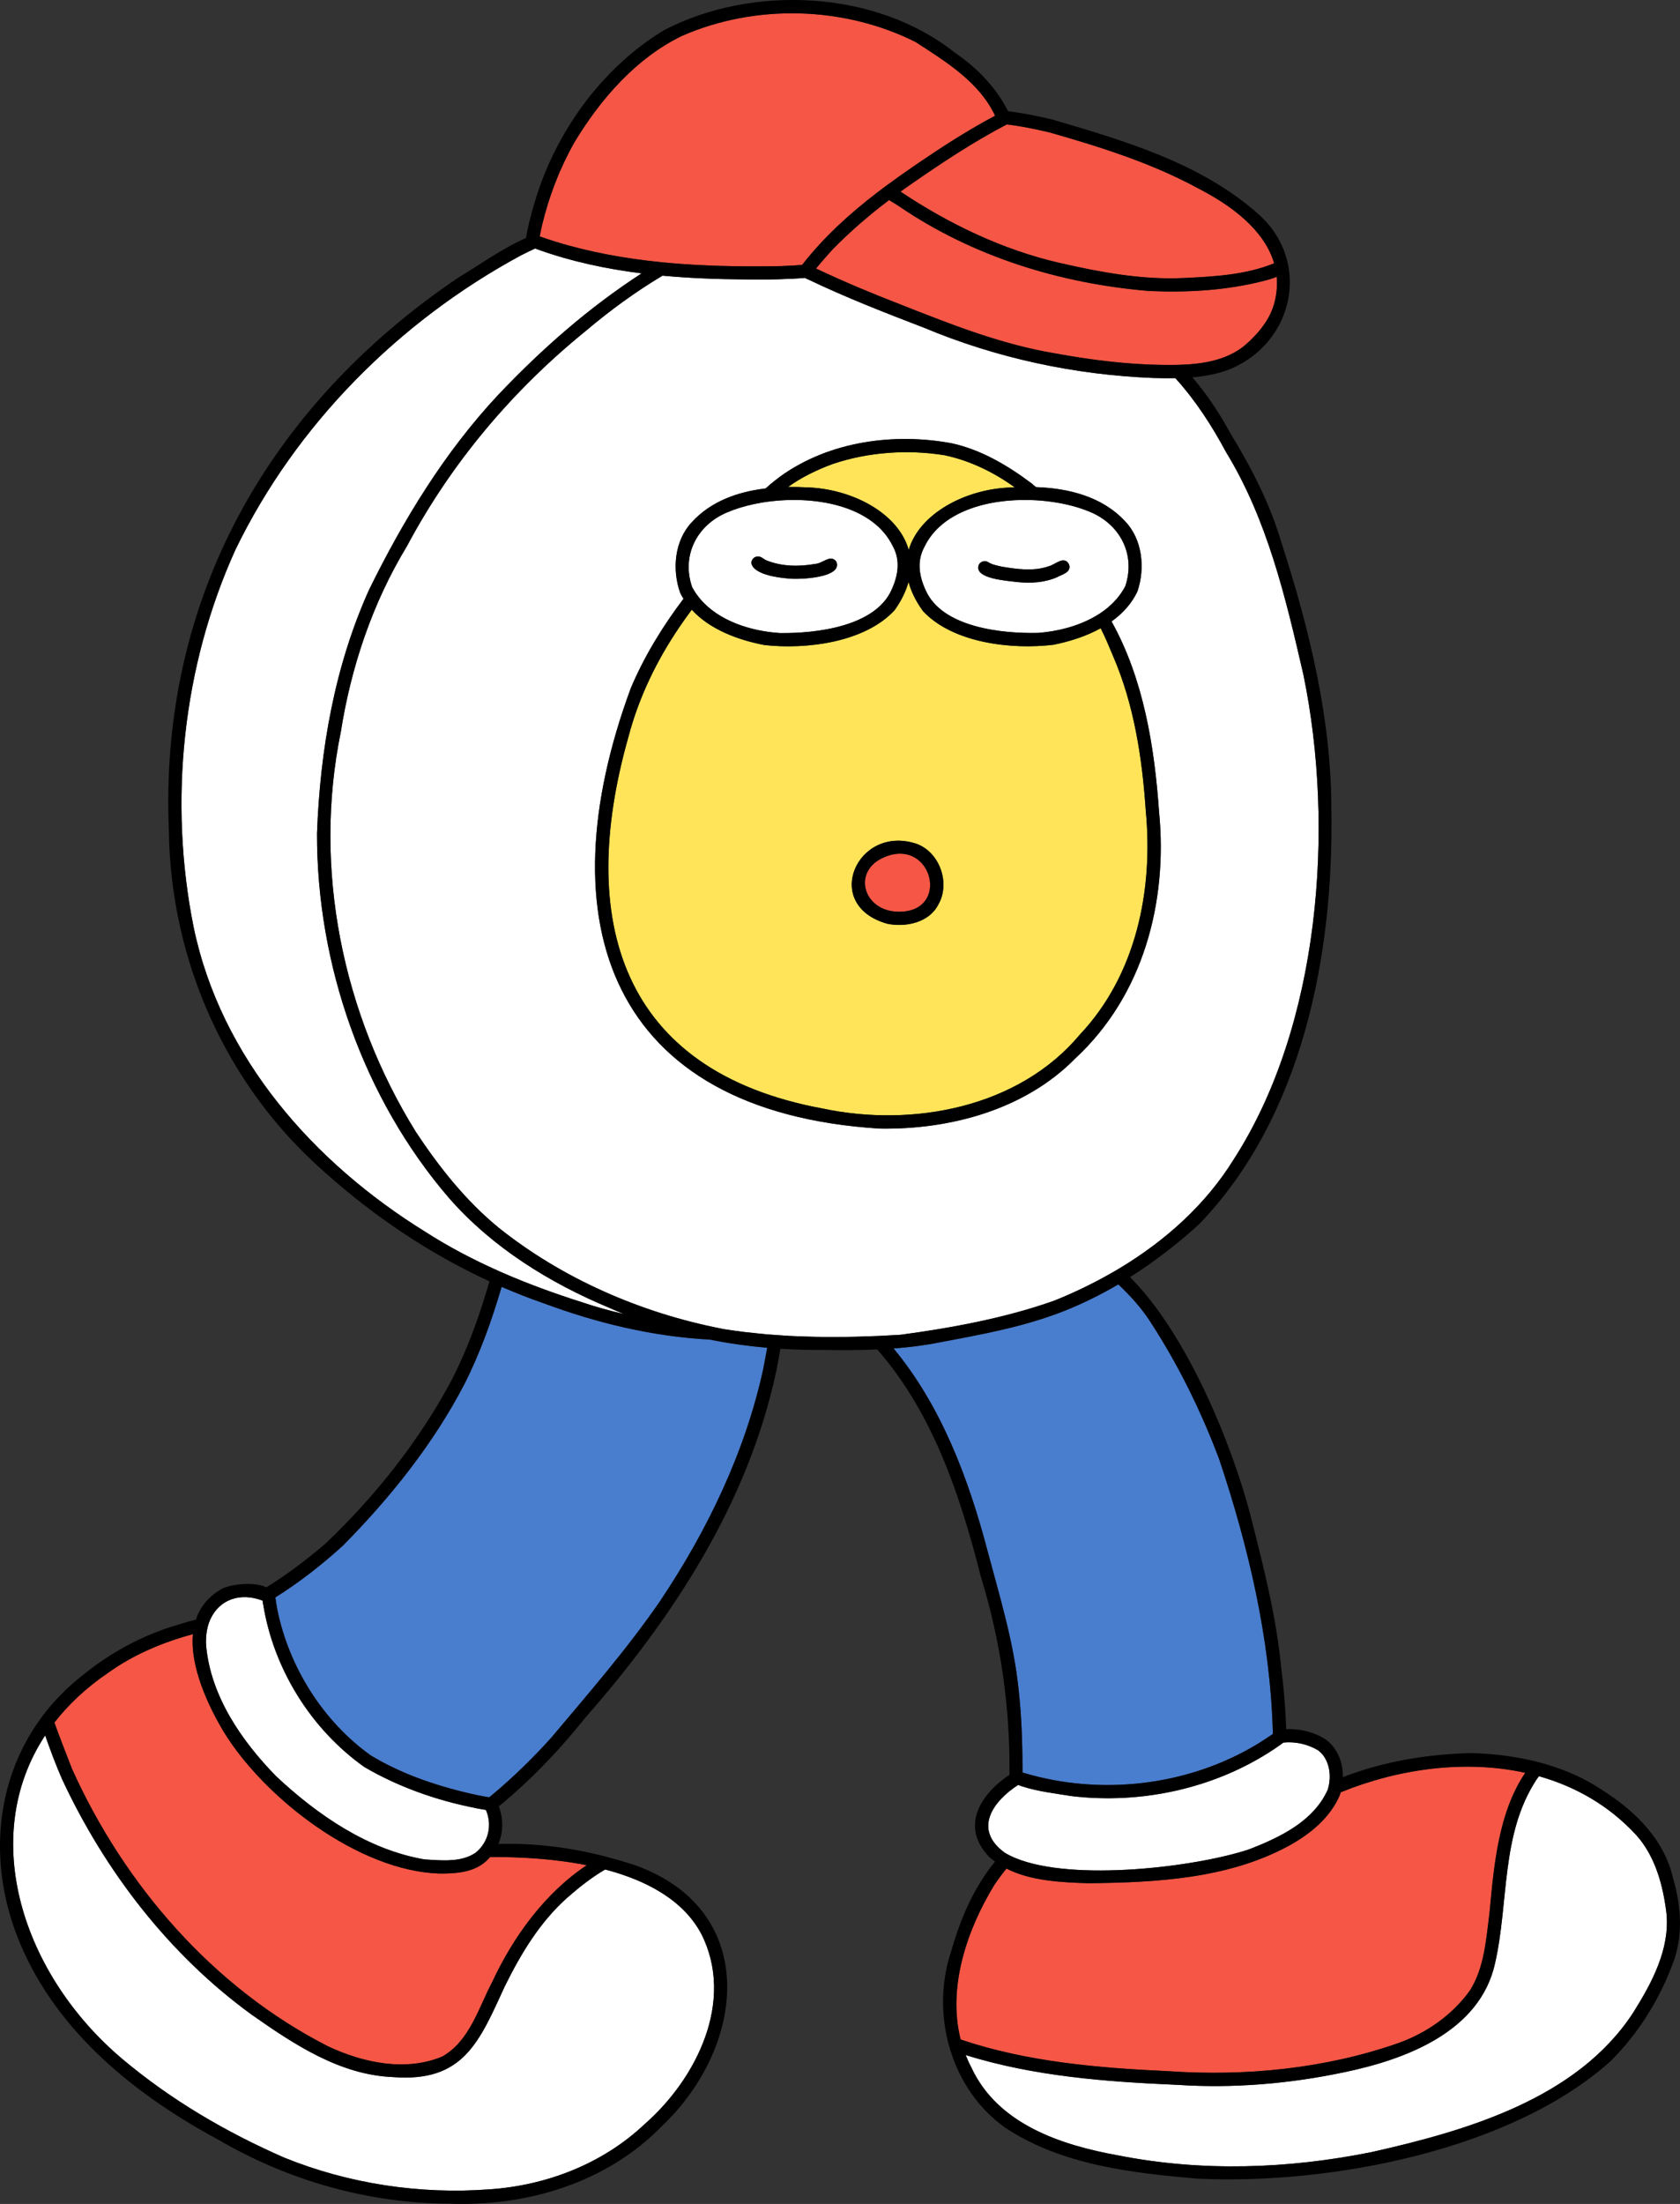
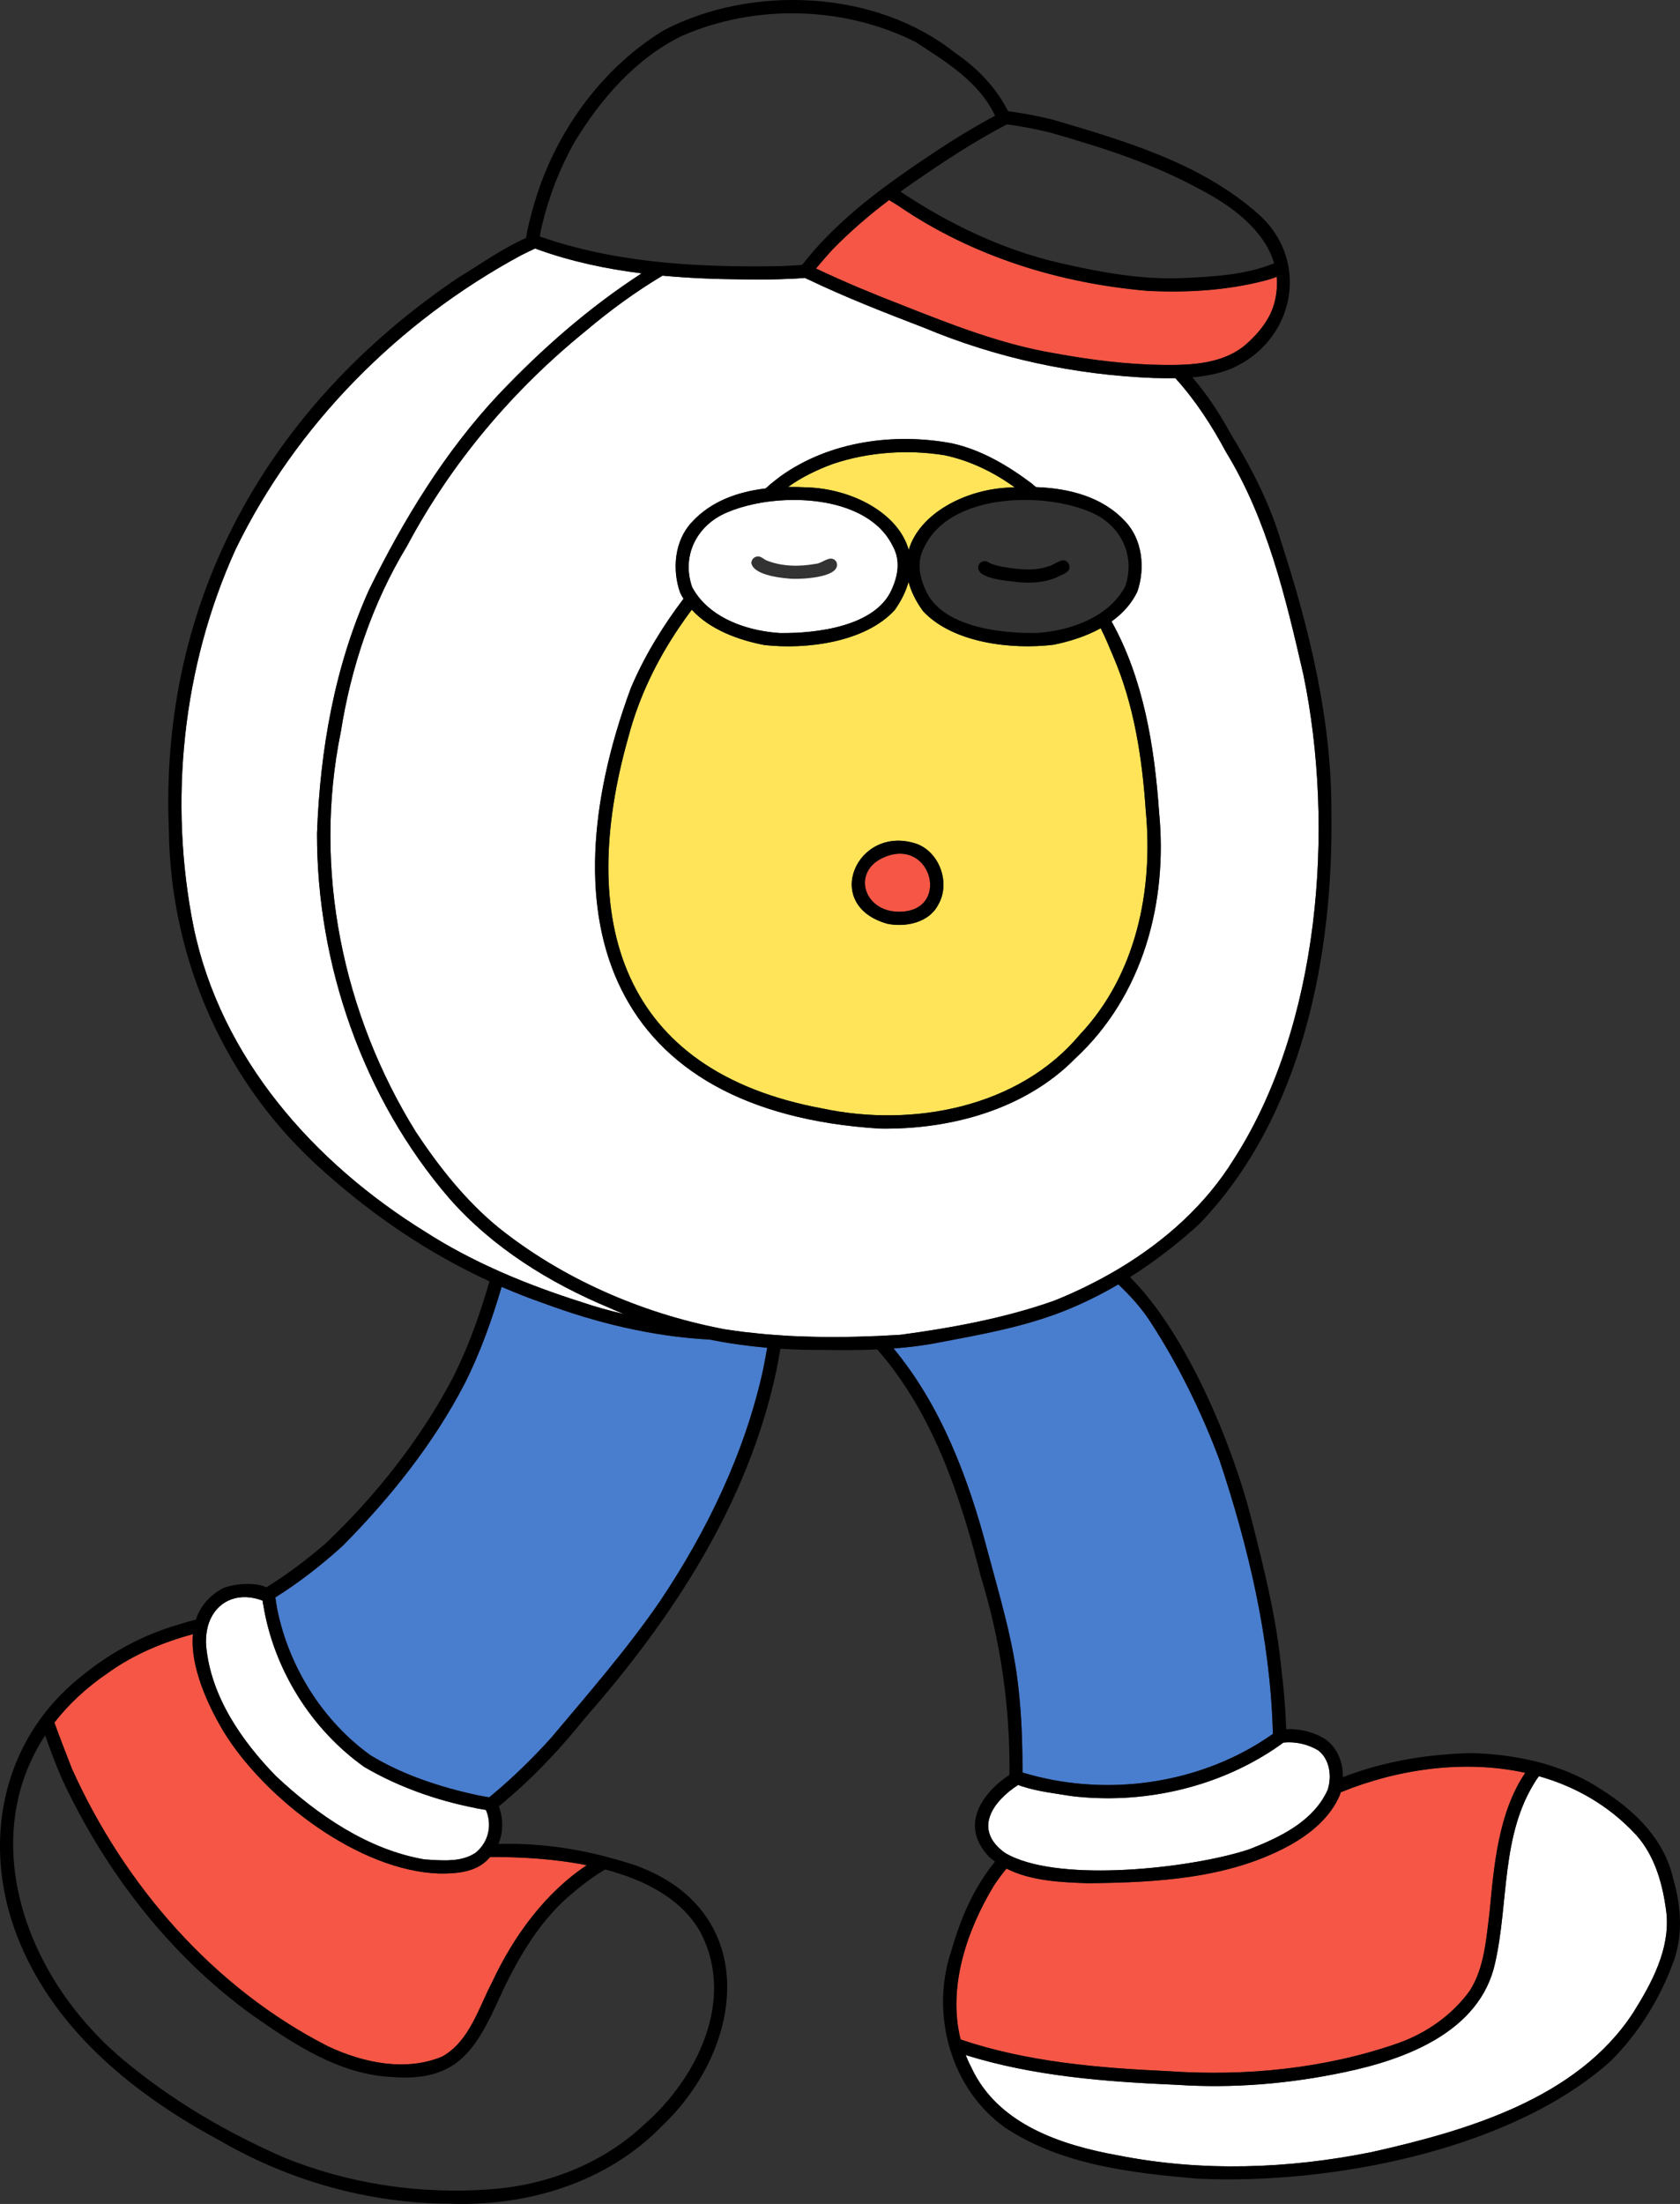
<svg xmlns="http://www.w3.org/2000/svg" id="_レイヤー_2" width="317.685" height="416.667" viewBox="0 0 317.685 416.667">
  <rect x="0" y="0" width="317.685" height="416.667" fill="#333333" stroke="none" />
  <defs>
    <style>.cls-1{fill:#fff;}.cls-2{fill:#ffe459;}.cls-3{fill:#497dce;}.cls-4{fill:#f65645;}</style>
  </defs>
  <g id="_x31_">
    <path class="cls-1" d="M315.127,361.738c-.633-5.266-2.102-10.77-5.699-14.789-.008-.008-.016-.02-.027-.027t-.004-.008c-5.162-5.594-11.513-9.173-18.385-11.114-.158.221-.332.448-.478.661-6.785,10.375-5.18,23.145-7.828,34.73-2.867,12.953-16.941,18.176-28.582,20.586-10.336,2.176-20.934,3.066-31.473,2.371-13.45-.574-27.188-1.61-40.043-5.632.315.797.67,1.586,1.078,2.362,4.988,10.727,16.953,14.664,27.766,16.613,15.832,3.121,32.117,2.551,47.863-.617,18.027-4.043,38.926-10.098,49.523-26.383,3.523-5.609,6.953-11.992,6.289-18.754Z" />
    <path class="cls-4" d="M264.264,386.312c5.383-1.871,10.426-5.391,13.723-10.039,2.723-4.352,3.035-9.656,3.676-14.621.837-8.91,1.657-18.946,6.761-26.497-11.429-2.512-24.027-.756-34.897,3.687-.054.183-.109.366-.173.544-1.844,4.324-5.73,7.449-9.77,9.641-11.504,6.191-25.031,6.863-37.781,7.008-5.163-.172-10.845-.417-15.479-2.77-.814.993-1.583,2.019-2.287,3.079-5.232,8.55-8.875,19.413-6.381,29.236,12.615,4.261,26.065,5.379,39.374,5.995,14.504.992,29.508-.48,43.234-5.262Z" />
    <path class="cls-1" d="M52.178,335.773c7.859,7.379,17.441,13.945,28.117,15.762,2.752.164,5.847.491,8.391-.595.101-.043.202-.085.301-.133.328-.158.65-.333.956-.545.258-.208.49-.433.708-.665.052-.056.099-.114.149-.171.163-.186.315-.376.454-.573,1.398-1.984,1.57-4.505.631-6.674-8.048-1.339-16.057-4.046-23.004-8.128-10.069-7.146-17.125-18.494-19.101-30.671l-.012.007c-.044-.26-.078-.522-.116-.783-4.332-1.639-8.097-.122-9.773,3.32-.124.255-.238.52-.339.796-.05.137-.098.276-.141.418-.092.297-.167.607-.231.924-.188.934-.269,1.943-.193,3.036.855,9.539,6.676,17.984,13.203,24.672-.039-.031-.078-.07-.117-.105.039.035.078.074.117.109Z" />
    <path class="cls-2" d="M216.666,153.308c-.668-9.961-2.223-20.137-6.191-29.281-.735-1.766-1.467-3.546-2.335-5.252-2.781,1.534-5.935,2.521-8.92,3.118-7.875.958-18.999-.289-24.677-6.35-1.391-1.917-2.273-3.769-2.741-5.539-.465,1.706-1.306,3.489-2.618,5.337-5.614,6.121-16.723,7.485-24.608,6.61-4.924-.931-10.32-2.907-13.762-6.682-.786,1.056-1.556,2.123-2.292,3.211-4.352,6.406-7.711,13.336-9.68,20.805-9.824,34.586-1.629,63.23,36.754,70.293,17.051,3.602,37.059-.184,48.598-13.977,10.648-11.281,13.902-27.262,12.473-42.293ZM177.388,171.095c-1.746,3.333-6.072,4.227-9.512,3.566-12.68-3.456-5.798-18.979,5.52-15.109,4.381,1.667,6.372,7.533,3.992,11.543Z" />
    <path class="cls-3" d="M102.779,246.378c-2.683-.928-5.322-1.965-7.92-3.093-1.86,6.316-4.073,12.542-7.057,18.421-5.902,11.332-14.047,21.496-22.996,30.539-3.957,3.589-8.196,6.913-12.731,9.75.098.855.253,1.692.392,2.441,2.242,10.848,8.664,21.012,17.633,27.426,6.207,3.762,13.285,6.047,20.293,7.547.702.143,1.408.262,2.114.379.832-.684,1.653-1.38,2.464-2.086,3.254-2.871,6.363-5.945,9.273-9.188,7.066-8.406,14.301-16.707,20.535-25.762,8.938-13.328,16.117-28.195,19.539-43.902.266-1.347.514-2.697.755-4.048-3.656-.319-7.289-.835-10.88-1.552-10.768-.571-21.285-3.112-31.415-6.873Z" />
    <path class="cls-2" d="M171.836,103.965c2.007-6.841,10.615-11.447,19.065-11.796.316-.021.636-.035.955-.05-3.977-2.87-8.477-5.045-13.218-6.048-6.961-1.133-14.48-.609-21.133,1.637-2.947,1.083-5.918,2.495-8.491,4.364,1.203-.017,2.398.006,3.565.07,8.548.263,17.304,4.876,19.256,11.824Z" />
-     <path class="cls-1" d="M174.748,103.502c-1.407,2.661-.919,5.472.311,8.127,3.142,7.002,14.398,8.185,21.23,8.026,3.631-.271,7.601-1.248,10.892-3.178.245-.143.489-.286.726-.44.158-.103.308-.215.462-.323.176-.124.355-.243.525-.372,1.593-1.209,2.942-2.7,3.895-4.514,2.002-5.98-.967-11.714-6.729-14.078-2.084-.875-4.601-1.528-7.301-1.896-.603-.082-1.212-.152-1.829-.205-.005,0-.01,0-.014,0-.651-.056-1.308-.093-1.971-.113-8.216-.261-17.015,2.18-20.197,8.966ZM185.119,106.708c.332-.566,1.137-.82,1.707-.449.8.515,1.782.675,2.594.866,2.878.489,6.049.925,8.849-.058,1.34-.325,2.93-2.124,3.877-.383.54,1.53-1.3,1.901-2.281,2.445-2.351,1.027-4.969,1.167-7.492.911-1.7-.244-8.446-.575-7.254-3.333Z" />
    <path class="cls-1" d="M131.008,111.225c.177.315.361.624.562.918.06.088.128.169.19.256.192.267.387.532.598.782,3.589,4.286,9.742,6.157,15.125,6.503,6.833.086,18.076-1.214,21.144-8.25,1.202-2.667,1.66-5.484.225-8.13-3.623-7.52-14.152-9.576-23.055-8.531-.523.061-1.043.129-1.552.212-.031.005-.062.011-.093.017-.515.085-1.022.181-1.52.287-1.889.398-3.643.938-5.163,1.596-5.736,2.425-8.644,8.189-6.578,14.147.036.067.08.127.117.193ZM143.33,105.199c.623-.006,1.028.478,1.553.726,2.958,1.2,6.226,1.231,9.33.677,1.341-.067,2.897-1.911,3.941-.399,1.279,3.116-7.354,3.42-9.219,3.152-1.903-.155-6.477-.769-6.855-2.906,0-.684.566-1.25,1.25-1.25Z" />
    <path class="cls-4" d="M167.478,161.946c.011-.004.023-.007.034-.011.008-.002.016-.005.122-.04-6.667,2.405-4.58,10.283,2.086,10.469,10.087.301,6.69-13.905-2.242-10.417Z" />
-     <path class="cls-4" d="M170.284,36.227c9.179,6.135,19.403,11.027,30.082,13.476,7.668,1.762,15.562,3.234,23.449,2.859,5.75-.269,11.776-.593,17.12-2.788-1.856-6.379-8.226-11.007-14.276-14.115-8.777-4.797-18.527-7.859-28.059-10.59-2.238-.542-4.511-1.01-6.729-1.353-.5-.079-.989-.137-1.482-.2-6.279,3.28-12.208,7.203-18.028,11.244-.701.484-1.393.973-2.078,1.466Z" />
    <path class="cls-4" d="M217.256,55.007c-16.789-1.395-33.348-6.508-47.312-16.055-.596-.386-1.208-.758-1.823-1.128-3.811,2.878-7.375,5.949-10.736,9.39-1.037,1.145-2.08,2.332-3.08,3.547.074.035.148.07.222.105,5.238,2.481,10.624,4.711,15.947,6.77,9.43,3.723,18.922,7.48,28.961,9.156,6.758,1.24,13.555,2.107,20.399,2.196-.002-.001-.003-.003-.005-.005.961.02,1.926.016,2.891-.004,4.504-.113,9.168-.777,12.723-3.723,2.492-2.16,4.777-4.902,5.578-8.133.419-1.687.531-3.283.396-4.793-.725.289-1.465.536-2.228.719-7.16,1.863-14.629,2.289-21.934,1.957Z" />
-     <path class="cls-4" d="M104.959,45.66c6.552,2.03,13.32,3.237,20.155,3.919,1.269.125,2.538.235,3.811.325,6.232.452,12.498.519,18.686.408.661-.02,1.321-.056,1.98-.094.2-.011.4-.017.6-.029.499-.032.997-.076,1.495-.116,4.053-5.201,8.922-9.634,14.141-13.633-.002,0-.003-.002-.005-.003.715-.547,1.438-1.09,2.164-1.621.003.002.006.003.009.005,2.459-1.806,4.969-3.541,7.491-5.224,4.104-2.769,8.32-5.384,12.683-7.719-3.014-6.403-9.322-10.229-15.035-13.938-13.582-6.816-30.332-7.223-44.191-1.148-8.691,4.219-15.418,11.977-20.312,20.098-2.832,5.027-4.785,10.145-6.129,15.676-.157.709-.308,1.423-.44,2.14.153.054.308.1.461.153.809.278,1.619.55,2.437.801Z" />
-     <path class="cls-1" d="M114.432,353.433c-2.529,1.486-4.863,3.313-7.063,5.246-5.262,4.641-8.898,10.73-11.906,16.828-4.859,10.57-7.832,18.211-21.18,17.172-10.031-.414-18.711-6.199-26.676-11.785-15.602-11.324-27.73-27.098-35.855-44.5-1.188-2.722-2.233-5.502-3.213-8.306-12.72,19.33-4.225,45.335,14.65,61.22,9.23,7.754,19.59,13.797,30.562,18.605,12.262,4.969,25.68,6.965,38.742,5.996,10.879-.727,21.484-4.848,29.391-12.316,9.859-8.633,17.125-23.312,10.742-35.953-3.432-6.48-10.445-10.164-18.195-12.207Z" />
    <path class="cls-1" d="M80.44,232.89c4.39,2.822,9.026,5.246,13.799,7.371.257.115.513.231.771.344,4.867,2.127,9.872,3.947,14.91,5.543,2.66.908,5.356,1.656,8.076,2.282-.891-.362-1.778-.736-2.658-1.13-11.406-4.746-22.223-11.445-30.414-20.789-16.234-18.859-25.035-44.148-24.977-68.965.582-15.805,3.344-31.645,9.844-46.051,6.512-13.246,14.293-26.023,24.418-36.84,8.158-8.611,17.164-16.53,27.125-22.974-6.691-.838-13.291-2.232-19.625-4.511h0c-.172-.061-.342-.131-.513-.194-.941.427-1.85.889-2.694,1.308-23.07,12.469-42.531,32.008-53.98,55.641-10.035,22.109-12.664,47.59-7.918,71.301,5.129,24.801,22.773,44.637,43.836,57.664Z" />
    <path class="cls-4" d="M62.033,386.867c6.617,3.121,14.695,4.832,21.605,1.926,5.184-2.926,6.871-9.242,9.461-14.133,3.974-8.519,9.95-16.784,17.856-22.029-6.376-1.275-12.959-1.592-18.262-1.549-.005,0-.012,0-.017,0-.107.119-.208.241-.323.355-2.375,2.555-6.059,2.797-9.34,2.762-15.191-.508-32.922-14.141-40.691-26.766-2.945-4.909-6.406-12.306-5.842-18.49-5.68,1.53-11.265,3.877-16.01,7.295-4.167,2.824-7.528,6.002-10.183,9.421,1.034,2.94,2.224,5.837,3.316,8.728,9.91,22.02,26.789,41.465,48.43,52.48Z" />
    <path class="cls-1" d="M199.287,245.921c3.658-1.464,7.254-3.188,10.716-5.156.609-.345,1.215-.69,1.815-1.059,0,0,.001,0,.002.001,8.584-5.182,16.186-11.981,21.455-20.494,16.324-25.277,19.184-62.664,13.199-91.641-3.336-14.496-6.828-29.367-14.656-42.137-2.627-4.916-5.77-9.769-9.558-13.943-1.387.022-2.773.002-4.145-.034-14.91-.586-29.684-3.758-43.449-9.527-7.402-2.837-14.801-5.727-21.951-9.153-.002.003-.004.005-.006.008-.168-.078-.34-.16-.508-.246-.844.07-1.688.125-2.531.164.003-.004.006-.007.008-.011-3.075.163-6.157.207-9.239.128-5.037-.042-10.113-.237-15.156-.709-5.111,3.058-9.934,6.573-14.477,10.42-13.902,11.266-25.477,24.996-33.852,40.719-6.512,10.723-10.566,22.824-12.508,35.117-5.309,25.918.336,53.309,14.195,75.629,4.426,6.68,9.445,13.035,15.68,18.125,12.031,9.62,26.837,16.046,41.872,19.017.239.047.479.102.718.147.087.014.175.023.262.036,1.273.197,2.548.375,3.826.528.485.059.972.099,1.457.151.889.095,1.777.195,2.667.271.488.042.978.068,1.467.104.892.066,1.785.135,2.678.184.467.025.935.038,1.402.058,4.959.218,9.929.185,14.88-.028.277-.012.554-.021.831-.034,1.314-.062,2.626-.133,3.936-.216,9.738-1.312,19.773-3.168,28.969-6.422ZM166.365,213.367c-51.203-3.199-63.383-39.121-47.074-83.289,2.55-6.024,6.003-11.658,9.954-16.876-.227-.37-.441-.75-.633-1.148-1.557-4.387-1.068-9.885,2.231-13.352,3.617-3.957,8.693-5.732,13.93-6.357,1.138-1.049,2.385-1.969,2.894-2.356,9.195-6.551,21.367-8.215,32.312-6.18,5.586,1.223,10.621,4.219,15.148,7.621.182.183.455.407.775.66,6.192.223,12.495,1.794,16.805,6.41,3.335,3.432,3.882,8.924,2.371,13.328-1.1,2.333-2.829,4.186-4.888,5.659,6.069,10.879,8.131,23.763,8.991,36.064,1.656,17.016-3.012,34.637-15.809,46.512-9.527,9.727-23.691,13.523-37.008,13.305Z" />
    <path class="cls-3" d="M192.623,319.492c.532,4.858.719,9.742.72,14.626.004-.001.007-.004.011-.005,0,.328-.004.656-.004.985.161.054.32.113.488.152-.055-.016-.105-.035-.16-.051,14.576,4.34,30.98,2.413,43.966-5.402.177-.106.35-.218.525-.326.716-.443,1.421-.902,2.115-1.381.125-.087.253-.168.378-.256.01-.008.021-.016.031-.024-.003-.114-.002-.229-.005-.343-.002-.073-.003-.147-.006-.22,0,0,0,0,0,0-.506-17.484-4.606-34.814-10.122-51.335-3.434-9.133-7.809-18.035-13.141-26.184-1.721-2.636-3.768-4.829-5.95-6.909-3.298,1.938-6.731,3.639-10.292,5.05-7.664,3.008-15.508,4.406-23.496,5.91-2.882.578-5.788.938-8.706,1.161,8.994,10.85,14.149,24.542,17.713,38.069,2.32,8.734,5.023,17.457,5.934,26.484Z" />
    <path class="cls-1" d="M242.696,329.438c-.615.45-1.237.891-1.871,1.312-.03.02-.059.042-.089.062v-.006c-11.095,7.33-25.003,10.339-38.172,8.744-3.037-.502-6.285-.851-9.246-1.823v.011c-.238-.078-.47-.171-.705-.258-.028-.01-.056-.019-.084-.029-4.81,3.098-8.576,8.44-2.52,12.822.617.375,1.301.711,2.039,1.016,0,0,0,0,0,0,10.91,4.501,34.192,1.675,44.18-1.672,4.988-1.937,10.476-4.491,13.567-8.995.189-.271.361-.556.531-.843.054-.093.115-.181.167-.276.204-.365.394-.742.567-1.132.093-.278.164-.57.225-.864.016-.076.03-.153.044-.23.406-2.312-.18-4.961-2.089-6.382-1.942-1.152-4.293-1.685-6.544-1.456Z" />
    <path d="M316.17,371.628c2.156-5.309,1.809-11,.219-16.473-1.664-7.41-7.242-12.848-13.5-16.789-3.105-2.078-6.542-3.615-10.135-4.709,0,0,.001-.001.002-.002-.016-.005-.032-.008-.047-.013-.796-.24-1.6-.457-2.41-.655-.068-.017-.135-.039-.203-.055-.001.001-.002.003-.004.004-3.905-.941-7.938-1.409-11.891-1.504-8.209.179-16.561,1.564-24.258,4.545.022-2.792-1.047-5.618-3.379-7.202-2.175-1.353-4.784-1.98-7.357-1.875-.01-.321-.012-.644-.025-.964,0,0,0,0,0,0-.139-3.453-.44-6.901-.87-10.333-.938-9.898-3.41-19.535-5.852-29.148-3.622-13.824-12.163-34.436-22.776-45.009,4.641-2.929,9.008-6.302,13.057-9.991,19.547-20.281,25.461-50.867,25.02-78.203.016-17.312-4.145-34.301-9.449-50.684-2.164-7.34-5.645-14.098-9.629-20.629-2.043-3.762-4.426-7.345-7.198-10.598,2.485-.215,4.935-.678,7.264-1.613,7.898-3.375,11.962-11.083,11.015-18.492.003-.001.005-.002.008-.004-.053-.418-.124-.834-.208-1.248-.012-.057-.027-.113-.04-.17-.074-.34-.158-.679-.254-1.016-.011-.039-.018-.079-.029-.117-.002,0-.004.002-.005.003-.878-3.009-2.631-5.877-5.358-8.272-10.812-9.59-25.273-13.805-38.879-17.812-1.571-.374-3.15-.716-4.739-1.01.001,0,.003-.001.004-.002-.038-.007-.075-.013-.113-.02-.244-.045-.489-.084-.733-.126-.547-.094-1.096-.182-1.646-.261-.254-.036-.507-.073-.761-.106-.128-.017-.256-.038-.384-.053-.026-.053-.054-.105-.081-.158-.009-.019-.019-.037-.028-.055-.024-.046-.046-.092-.071-.139-.002,0-.004.002-.006.003-2.306-4.38-5.789-7.925-9.908-10.734-14.895-11.84-38.262-12.91-54.957-4.242-11.27,6.832-19.816,18.305-23.93,30.816-.745,2.356-1.455,4.736-1.937,7.158-.001,0-.003-.001-.004-.002-.007.035-.012.07-.019.105,0,.002,0,.004-.001.007-.08.404-.154.808-.219,1.214-4.568,2.02-8.778,5.075-12.999,7.623-35.789,24.273-56.379,60.766-54.535,104.414.309,24.535,10.801,48.164,29.27,64.406,9.369,8.425,19.92,15.547,31.356,20.812-.186.623-.374,1.245-.56,1.867-1.723,5.684-3.711,11.105-6.445,16.504-6.105,11.551-14.461,22.121-23.926,31.129-3.478,2.998-7.269,5.881-11.259,8.345-2.347-1.142-6.846-.587-8.484.319-2.573,1.486-4.087,3.499-4.849,5.794-1.14.268-2.271.593-3.433.972-6.645,1.941-12.785,5.277-18.137,9.668-2.306,1.813-4.342,3.806-6.127,5.937,0-.002-.002-.004-.002-.007-.048.056-.091.115-.138.171-.158.19-.312.384-.466.577-.183.23-.364.46-.541.693-.183.241-.365.483-.54.728-.041.058-.086.113-.127.171,0,.001,0,.003.001.005-8.667,12.07-9.762,27.942-3.736,42.265,7.027,16.836,21.938,28.797,37.672,37.234,13.117,7.645,28.227,11.93,43.438,11.992,14.762.586,29.91-3.957,40.352-14.746,15.758-15.008,18.559-40.551-4.949-49.168-.913-.307-1.837-.587-2.762-.864.006-.002.011-.005.016-.007-.115-.035-.231-.062-.346-.095-.612-.182-1.231-.343-1.848-.51-.474-.128-.942-.271-1.419-.391-.006.003-.012.007-.018.01-6.423-1.609-13.061-2.436-19.676-2.23.946-2.248.947-4.819.071-7.099.512-.423,1.029-.841,1.533-1.275-.01,0-.021-.003-.031-.004.329-.283.671-.552.996-.84,5.059-4.426,9.633-9.375,13.832-14.613,16.605-18.926,30.832-40.637,36.145-65.59.276-1.369.534-2.783.785-4.203,2.675.17,5.358.243,8.043.219,3.416.062,6.839.064,10.25-.088.06.064.12.129.18.193,10.391,11.949,15.555,27.531,19.398,42.672,3.76,12.186,5.586,24.818,5.435,37.551-5.439,3.623-9.396,9.754-3.838,15.523.358.317.731.608,1.111.884-.002.002-.004.005-.006.006-4.074,4.98-6.547,10.844-8.305,17.008-1.684,5.045-1.942,10.492-.901,15.653-.004-.001-.009-.003-.013-.004.016.081.038.161.055.242.032.155.07.309.105.463.129.57.272,1.137.434,1.699.034.118.064.237.099.355.018.059.032.119.05.178.004.001.008.002.012.004,1.778,5.798,5.266,11.041,10.328,14.66,10.629,7.082,23.918,8.598,36.375,9.676,24.867,1.195,59.289-5.246,78.195-22.238,5.086-5.066,9.031-11.316,11.582-18.02ZM241.022,57.124c-.801,3.23-3.086,5.973-5.578,8.133-3.555,2.945-8.219,3.609-12.723,3.723-.965.02-1.93.023-2.891.004.001.001.003.003.005.005-6.844-.089-13.641-.957-20.399-2.196-10.039-1.676-19.531-5.434-28.961-9.156-5.323-2.059-10.71-4.289-15.947-6.77-.074-.035-.148-.07-.222-.105,1-1.216,2.043-2.402,3.08-3.547,3.36-3.441,6.925-6.511,10.736-9.39.614.37,1.227.742,1.823,1.128,13.965,9.547,30.523,14.66,47.312,16.055,7.305.332,14.773-.094,21.934-1.957.763-.183,1.503-.431,2.228-.719.135,1.511.024,3.106-.396,4.793ZM198.6,25.07c9.531,2.73,19.281,5.793,28.059,10.59,6.051,3.108,12.42,7.735,14.276,14.115-5.344,2.194-11.37,2.519-17.12,2.788-7.887.375-15.781-1.098-23.449-2.859-10.679-2.449-20.903-7.341-30.082-13.476.685-.493,1.377-.982,2.078-1.466,5.819-4.041,11.749-7.964,18.028-11.244.492.063.982.121,1.482.2,2.218.342,4.491.81,6.729,1.353ZM108.631,26.89c4.895-8.121,11.621-15.879,20.312-20.098,13.859-6.074,30.609-5.668,44.191,1.148,5.713,3.708,12.021,7.535,15.035,13.938-4.364,2.335-8.58,4.95-12.683,7.719-2.523,1.683-5.032,3.418-7.491,5.224-.003-.002-.006-.003-.009-.005-.727.531-1.449,1.074-2.164,1.621.001,0,.003.002.005.003-5.219,4-10.088,8.433-14.141,13.633-.498.04-.996.083-1.495.116-.2.013-.4.018-.6.029-.66.038-1.32.074-1.98.094-6.188.111-12.454.043-18.686-.408-1.272-.092-2.542-.198-3.811-.325-6.835-.682-13.603-1.89-20.155-3.919-.816-.252-1.627-.522-2.437-.801-.153-.053-.308-.099-.461-.153.133-.717.283-1.43.44-2.14,1.344-5.531,3.297-10.648,6.129-15.676ZM80.44,232.89c-21.062-13.027-38.707-32.863-43.836-57.664-4.746-23.711-2.117-49.191,7.918-71.301,11.449-23.633,30.91-43.172,53.98-55.641.844-.419,1.752-.881,2.694-1.308.172.063.342.133.513.195h0c6.335,2.278,12.934,3.672,19.625,4.51-9.961,6.444-18.967,14.363-27.125,22.974-10.125,10.816-17.906,23.594-24.418,36.84-6.5,14.406-9.262,30.246-9.844,46.051-.059,24.816,8.742,50.105,24.977,68.965,8.191,9.344,19.008,16.043,30.414,20.789.88.394,1.767.768,2.658,1.13-2.72-.626-5.416-1.374-8.076-2.282-5.039-1.596-10.043-3.416-14.91-5.543-.258-.113-.514-.229-.771-.344-4.773-2.125-9.409-4.548-13.799-7.371ZM49.652,302.603c.038.261.072.523.116.783l.012-.007c1.976,12.178,9.032,23.526,19.101,30.671,6.393,3.756,13.686,6.333,21.079,7.766-.01.008-.019.016-.029.023.594.118,1.188.208,1.782.307.057.01.115.023.172.032.939,2.169.768,4.69-.631,6.674-.139.197-.291.388-.454.573-.05.057-.097.115-.149.171-.218.232-.45.456-.708.665-.307.213-.628.388-.956.545-.099.048-.2.09-.301.133-2.545,1.086-5.639.759-8.391.595-10.676-1.816-20.258-8.383-28.117-15.762-.039-.035-.078-.074-.117-.109.039.035.078.074.117.105-6.527-6.688-12.348-15.133-13.203-24.672-.075-1.092.005-2.102.193-3.036.064-.317.139-.627.231-.924.044-.142.092-.281.141-.418.101-.276.215-.541.339-.796,1.676-3.441,5.441-4.958,9.773-3.32ZM132.627,365.64c6.383,12.641-.883,27.32-10.742,35.953-7.906,7.469-18.512,11.59-29.391,12.316-13.062.969-26.48-1.027-38.742-5.996-10.973-4.809-21.332-10.852-30.562-18.605-18.876-15.885-27.37-41.891-14.65-61.22.98,2.804,2.025,5.584,3.213,8.306,8.125,17.402,20.254,33.176,35.855,44.5,7.965,5.586,16.645,11.371,26.676,11.785,13.348,1.039,16.32-6.602,21.18-17.172,3.008-6.098,6.645-12.188,11.906-16.828,2.2-1.932,4.533-3.76,7.063-5.246,7.75,2.042,14.763,5.726,18.195,12.207ZM92.693,351.081c5.303-.043,11.886.274,18.262,1.549-7.906,5.245-13.882,13.51-17.856,22.029-2.59,4.891-4.277,11.207-9.461,14.133-6.91,2.906-14.988,1.195-21.605-1.926-21.641-11.016-38.52-30.461-48.43-52.48-1.091-2.89-2.281-5.787-3.316-8.728,2.655-3.419,6.016-6.597,10.183-9.421,4.745-3.418,10.33-5.765,16.01-7.295-.565,6.185,2.896,13.581,5.842,18.49,7.77,12.625,25.5,26.258,40.691,26.766,3.281.035,6.965-.207,9.34-2.762.115-.114.216-.236.323-.355.005,0,.012,0,.017,0ZM144.318,258.851c-3.422,15.707-10.602,30.574-19.539,43.902-6.234,9.055-13.469,17.355-20.535,25.762-2.91,3.242-6.019,6.316-9.273,9.188-.811.706-1.632,1.402-2.464,2.086-.706-.117-1.413-.237-2.114-.379-7.008-1.5-14.086-3.785-20.293-7.547-8.969-6.414-15.391-16.578-17.633-27.426-.139-.749-.293-1.586-.392-2.441,4.535-2.837,8.775-6.161,12.731-9.75,8.949-9.043,17.094-19.207,22.996-30.539,2.984-5.879,5.197-12.104,7.057-18.421,2.598,1.127,5.237,2.165,7.92,3.093,10.13,3.76,20.647,6.301,31.415,6.873,3.591.717,7.224,1.233,10.88,1.552-.241,1.351-.49,2.701-.755,4.048ZM165.551,252.593c-4.951.213-9.921.246-14.88.028-.467-.021-.935-.033-1.402-.058-.894-.048-1.786-.117-2.678-.184-.489-.036-.978-.062-1.467-.104-.891-.076-1.779-.176-2.667-.271-.486-.052-.972-.093-1.457-.151-1.278-.153-2.553-.332-3.826-.528-.087-.013-.175-.022-.262-.036-.239-.045-.479-.1-.718-.147-15.035-2.971-29.841-9.397-41.872-19.017-6.234-5.09-11.254-11.445-15.68-18.125-13.859-22.32-19.504-49.711-14.195-75.629,1.941-12.293,5.996-24.395,12.508-35.117,8.375-15.723,19.949-29.453,33.852-40.719,4.542-3.847,9.366-7.363,14.477-10.42,5.043.472,10.119.667,15.156.709,3.082.078,6.164.035,9.239-.128-.003.004-.006.007-.008.011.844-.039,1.688-.094,2.531-.164.168.086.34.168.508.246.002-.003.004-.005.006-.008,7.15,3.426,14.549,6.316,21.951,9.153,13.766,5.77,28.539,8.941,43.449,9.527,1.372.036,2.758.056,4.145.034,3.789,4.174,6.931,9.027,9.558,13.943,7.828,12.77,11.32,27.641,14.656,42.137,5.984,28.977,3.125,66.363-13.199,91.641-5.269,8.512-12.871,15.312-21.455,20.494,0,0-.001,0-.002-.001-.6.369-1.207.714-1.815,1.059-3.461,1.968-7.058,3.691-10.716,5.156-9.195,3.254-19.23,5.109-28.969,6.422-1.31.083-2.623.155-3.936.216-.277.013-.554.022-.831.034ZM186.69,293.007c-3.564-13.527-8.719-27.219-17.713-38.069,2.918-.223,5.824-.583,8.706-1.161,7.988-1.504,15.832-2.902,23.496-5.91,3.561-1.411,6.995-3.112,10.292-5.05,2.182,2.08,4.229,4.273,5.95,6.909,5.332,8.148,9.707,17.051,13.141,26.184,5.516,16.521,9.616,33.852,10.122,51.335,0,0,0,0,0,0,.003.073.004.147.006.22.003.114.002.229.005.343-.01.008-.021.016-.031.024-.125.087-.253.169-.378.256-.694.48-1.399.939-2.115,1.381-.176.108-.349.22-.525.326-12.986,7.815-29.389,9.743-43.966,5.402.055.016.105.035.16.051-.169-.039-.327-.098-.488-.152,0-.329.004-.657.004-.985-.004.001-.007.004-.011.005,0-4.884-.187-9.768-.72-14.626-.91-9.027-3.613-17.75-5.934-26.484ZM192.53,337.451c.028.01.056.019.084.029.234.087.467.18.705.258v-.011c2.961.973,6.209,1.321,9.246,1.823,13.169,1.595,27.077-1.414,38.172-8.744v.006c.03-.02.059-.042.089-.062.635-.421,1.256-.862,1.871-1.312,2.25-.229,4.602.304,6.544,1.456,1.909,1.421,2.496,4.07,2.089,6.382-.014.077-.028.154-.044.23-.061.294-.132.586-.225.864-.173.391-.363.767-.567,1.132-.052.095-.113.183-.167.276-.169.287-.341.571-.531.843-3.091,4.504-8.58,7.059-13.567,8.995-9.988,3.348-33.27,6.174-44.18,1.672,0,0,0,0,0,0-.738-.305-1.422-.641-2.039-1.016-6.056-4.382-2.29-9.724,2.52-12.822ZM188.037,356.343c.704-1.06,1.473-2.086,2.287-3.079,4.634,2.353,10.316,2.598,15.479,2.77,12.75-.145,26.277-.816,37.781-7.008,4.039-2.191,7.926-5.316,9.77-9.641.064-.178.119-.361.173-.544,10.87-4.443,23.469-6.198,34.897-3.687-5.104,7.551-5.925,17.586-6.761,26.497-.641,4.965-.953,10.27-3.676,14.621-3.297,4.648-8.34,8.168-13.723,10.039-13.727,4.781-28.73,6.254-43.234,5.262-13.309-.616-26.759-1.734-39.374-5.995-2.494-9.823,1.149-20.686,6.381-29.236ZM259.315,406.874c-15.746,3.168-32.031,3.738-47.863.617-10.812-1.949-22.777-5.887-27.766-16.613-.409-.776-.764-1.565-1.078-2.362,12.855,4.022,26.594,5.058,40.043,5.632,10.539.695,21.137-.195,31.473-2.371,11.641-2.41,25.715-7.633,28.582-20.586,2.648-11.586,1.043-24.355,7.828-34.73.146-.212.32-.439.478-.661,6.872,1.94,13.223,5.52,18.385,11.114t.004.008c.012.008.02.02.027.027,3.598,4.02,5.066,9.523,5.699,14.789.664,6.762-2.766,13.145-6.289,18.754-10.598,16.285-31.496,22.34-49.523,26.383Z" />
    <path d="M219.182,153.55c-.86-12.301-2.922-25.185-8.991-36.064,2.06-1.473,3.788-3.327,4.888-5.659,1.51-4.403.963-9.896-2.371-13.328-4.311-4.616-10.613-6.187-16.805-6.41-.32-.253-.593-.477-.775-.66-4.527-3.402-9.562-6.398-15.148-7.621-10.945-2.035-23.117-.371-32.312,6.18-.508.387-1.756,1.308-2.894,2.356-5.237.625-10.313,2.401-13.93,6.357-3.299,3.466-3.788,8.964-2.231,13.352.192.397.406.778.633,1.148-3.951,5.219-7.404,10.853-9.954,16.876-16.309,44.168-4.129,80.09,47.074,83.289,13.316.219,27.48-3.578,37.008-13.305,12.797-11.875,17.465-29.496,15.809-46.512ZM196.916,94.649s.01,0,.014,0c.617.053,1.227.124,1.829.205,2.7.368,5.216,1.02,7.301,1.896,5.762,2.364,8.731,8.098,6.729,14.078-.952,1.814-2.302,3.305-3.895,4.514-.171.129-.35.249-.525.372-.154.107-.304.22-.462.323-.237.154-.481.297-.726.44-3.291,1.93-7.261,2.906-10.892,3.178-6.832.159-18.088-1.023-21.23-8.026-1.23-2.655-1.718-5.467-.311-8.127,3.182-6.787,11.981-9.227,20.197-8.966.662.02,1.32.058,1.971.113ZM157.506,87.706c6.652-2.246,14.172-2.77,21.133-1.637,4.741,1.003,9.241,3.179,13.218,6.048-.319.016-.639.03-.955.05-8.45.349-17.059,4.956-19.065,11.796-1.952-6.948-10.708-11.562-19.256-11.824-1.167-.064-2.362-.087-3.565-.07,2.573-1.869,5.545-3.281,8.491-4.364ZM137.47,96.884c1.52-.658,3.274-1.197,5.163-1.596.498-.106,1.005-.202,1.52-.287.031-.005.062-.012.093-.017.51-.083,1.029-.151,1.552-.212,8.903-1.045,19.432,1.011,23.055,8.531,1.435,2.646.977,5.462-.225,8.13-3.068,7.036-14.311,8.336-21.144,8.25-5.383-.346-11.536-2.217-15.125-6.503-.211-.25-.406-.515-.598-.782-.062-.086-.13-.167-.19-.256-.2-.294-.385-.603-.562-.918-.037-.066-.081-.126-.117-.193-2.065-5.958.843-11.723,6.578-14.147ZM155.596,209.578c-38.383-7.062-46.578-35.707-36.754-70.293,1.969-7.469,5.328-14.398,9.68-20.805.736-1.088,1.506-2.155,2.292-3.211,3.442,3.775,8.838,5.75,13.762,6.682,7.885.875,18.995-.489,24.608-6.61,1.312-1.848,2.153-3.631,2.618-5.337.468,1.77,1.35,3.623,2.741,5.539,5.678,6.062,16.802,7.308,24.677,6.35,2.985-.597,6.139-1.584,8.92-3.118.867,1.707,1.599,3.487,2.335,5.252,3.969,9.145,5.523,19.32,6.191,29.281,1.43,15.031-1.824,31.012-12.473,42.293-11.539,13.793-31.547,17.578-48.598,13.977Z" />
-     <path d="M148.935,109.355c1.865.268,10.498-.037,9.219-3.152-1.044-1.512-2.6.332-3.941.399-3.104.554-6.373.522-9.33-.677-.525-.248-.93-.731-1.553-.726-.684,0-1.25.566-1.25,1.25.379,2.138,4.952,2.751,6.855,2.906Z" />
-     <path d="M189.421,107.125c-.812-.191-1.794-.351-2.594-.866-.57-.371-1.375-.117-1.707.449-1.192,2.757,5.554,3.088,7.254,3.333,2.523.257,5.142.117,7.492-.911.981-.544,2.822-.916,2.281-2.445-.947-1.741-2.536.058-3.877.383-2.801.982-5.972.546-8.849.058Z" />
+     <path d="M189.421,107.125c-.812-.191-1.794-.351-2.594-.866-.57-.371-1.375-.117-1.707.449-1.192,2.757,5.554,3.088,7.254,3.333,2.523.257,5.142.117,7.492-.911.981-.544,2.822-.916,2.281-2.445-.947-1.741-2.536.058-3.877.383-2.801.982-5.972.546-8.849.058" />
    <path d="M173.396,159.552c-11.318-3.87-18.199,11.653-5.52,15.109,3.439.661,7.766-.233,9.512-3.566,2.379-4.01.389-9.876-3.992-11.543ZM169.72,172.364c-6.666-.186-8.752-8.064-2.086-10.469-.106.035-.114.038-.122.04-.011.004-.023.007-.034.011,8.932-3.487,12.329,10.719,2.242,10.417Z" />
  </g>
</svg>